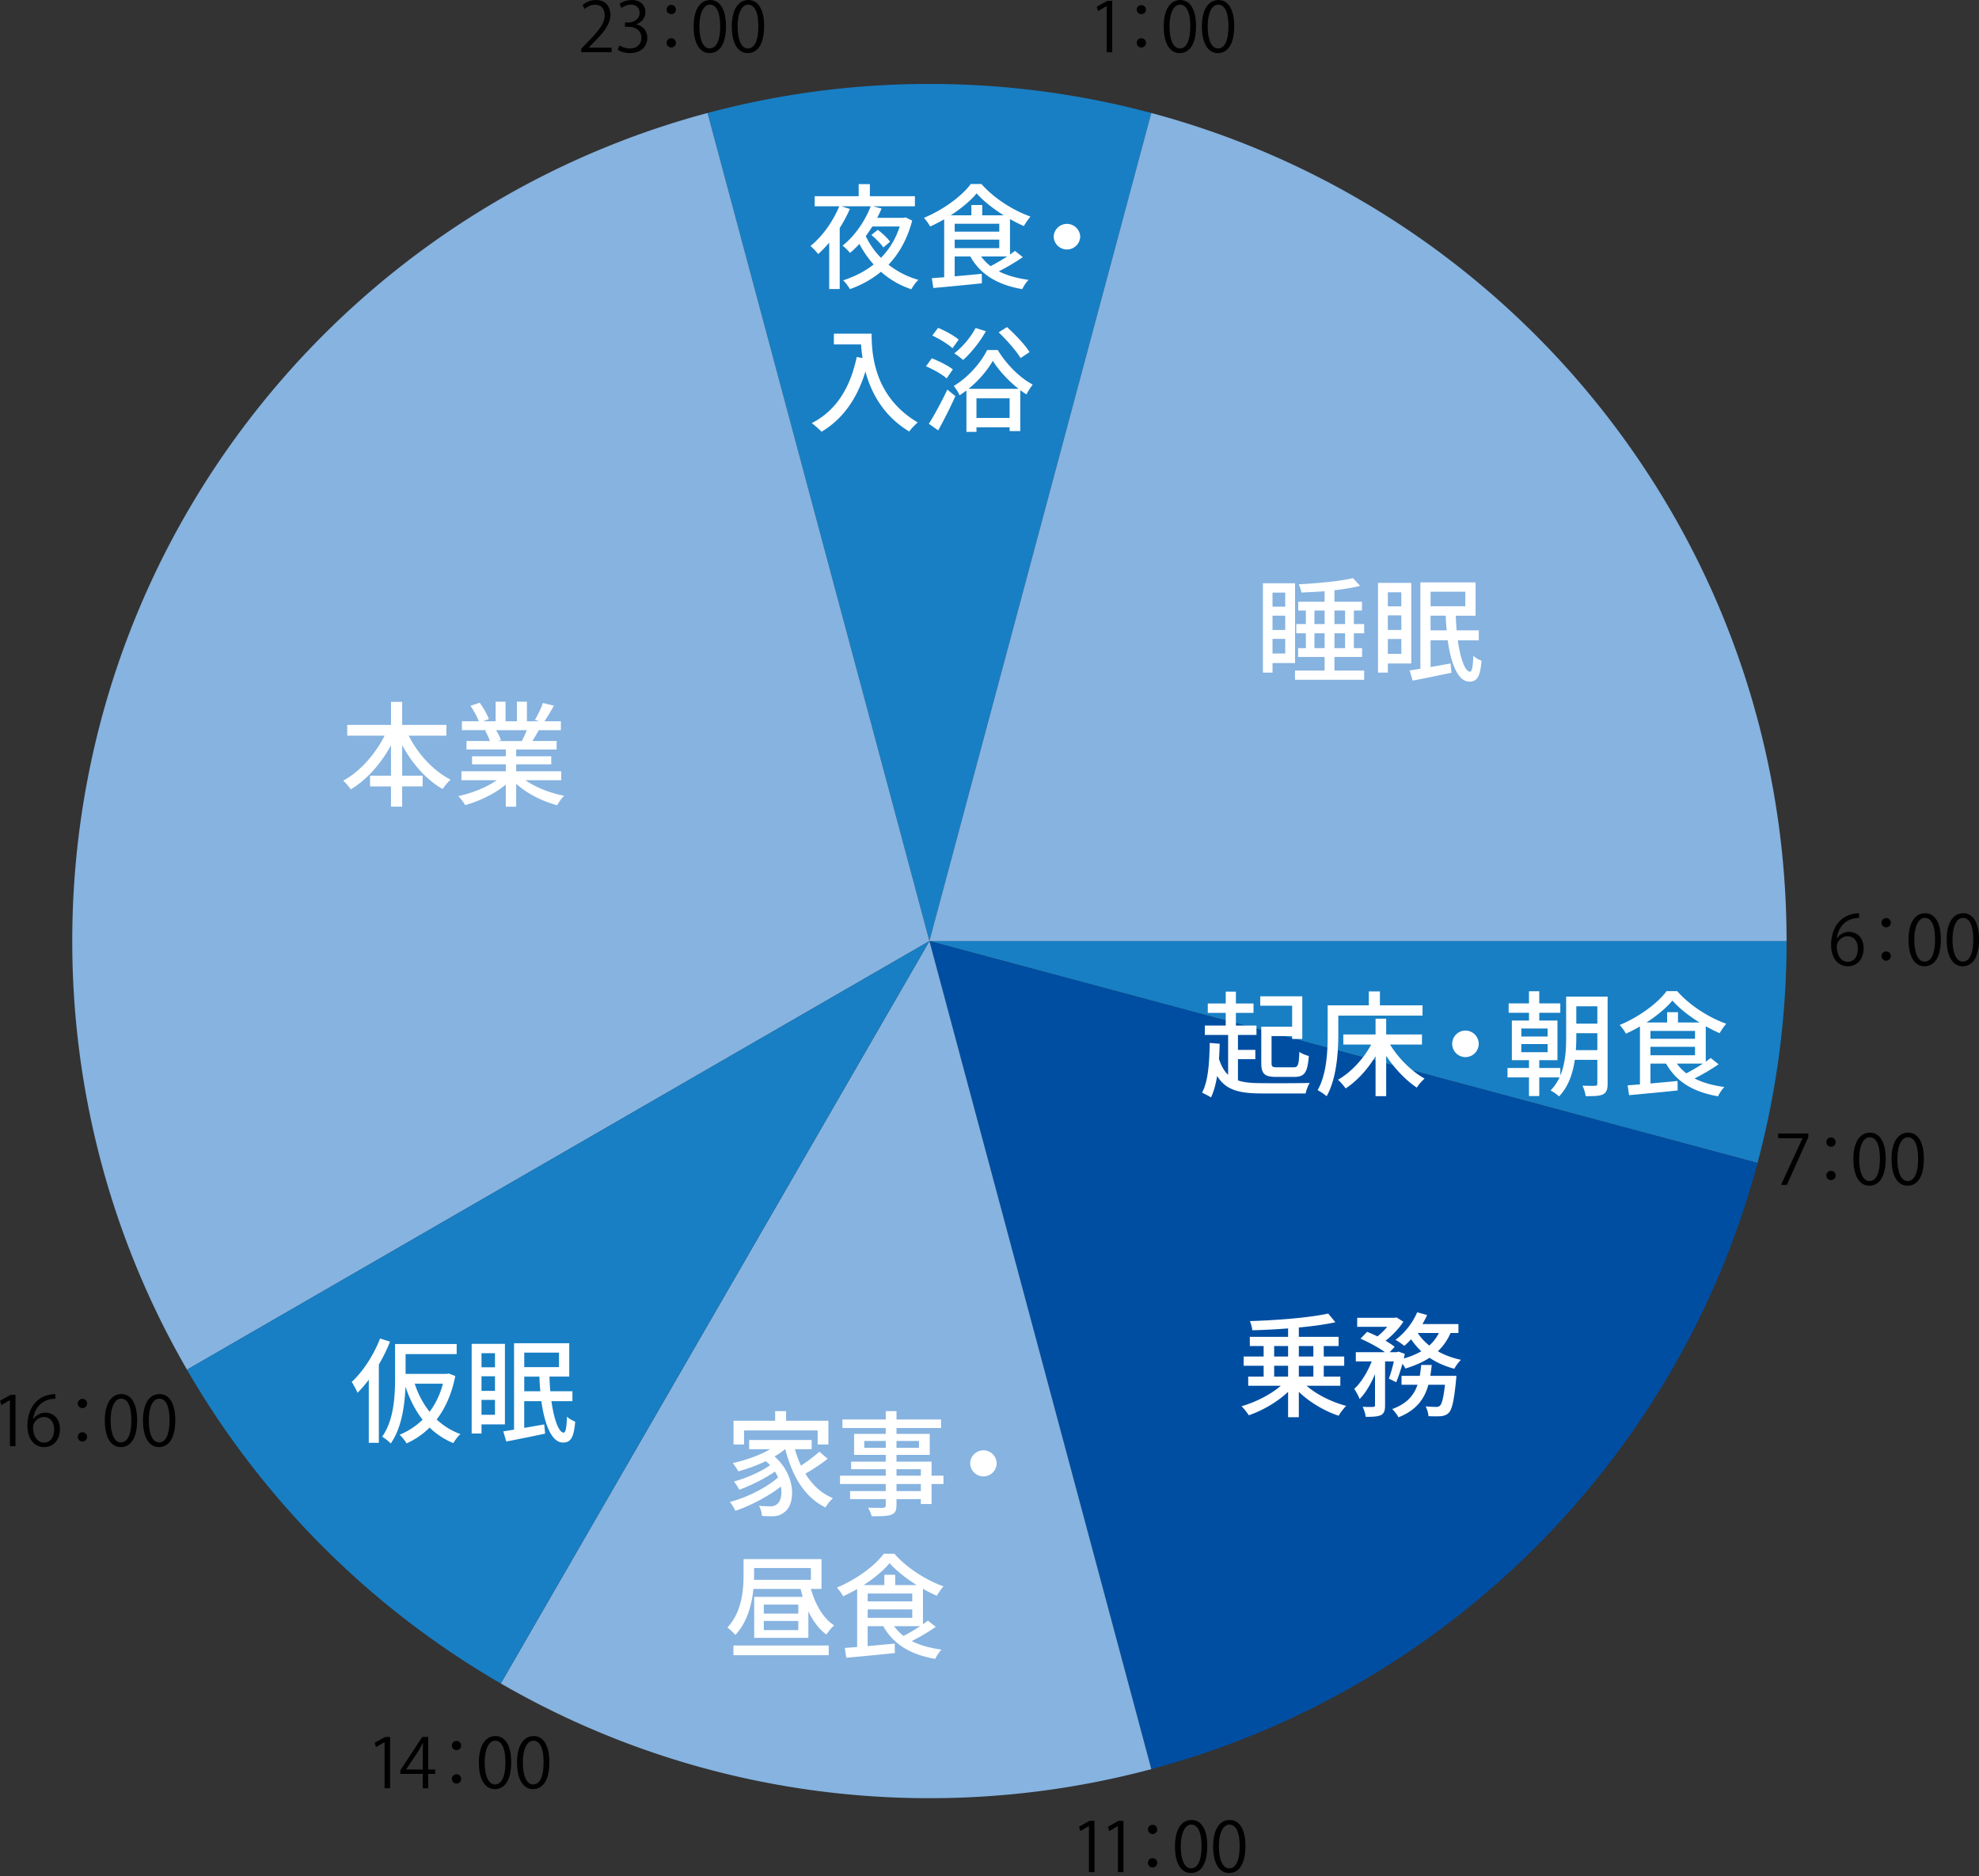
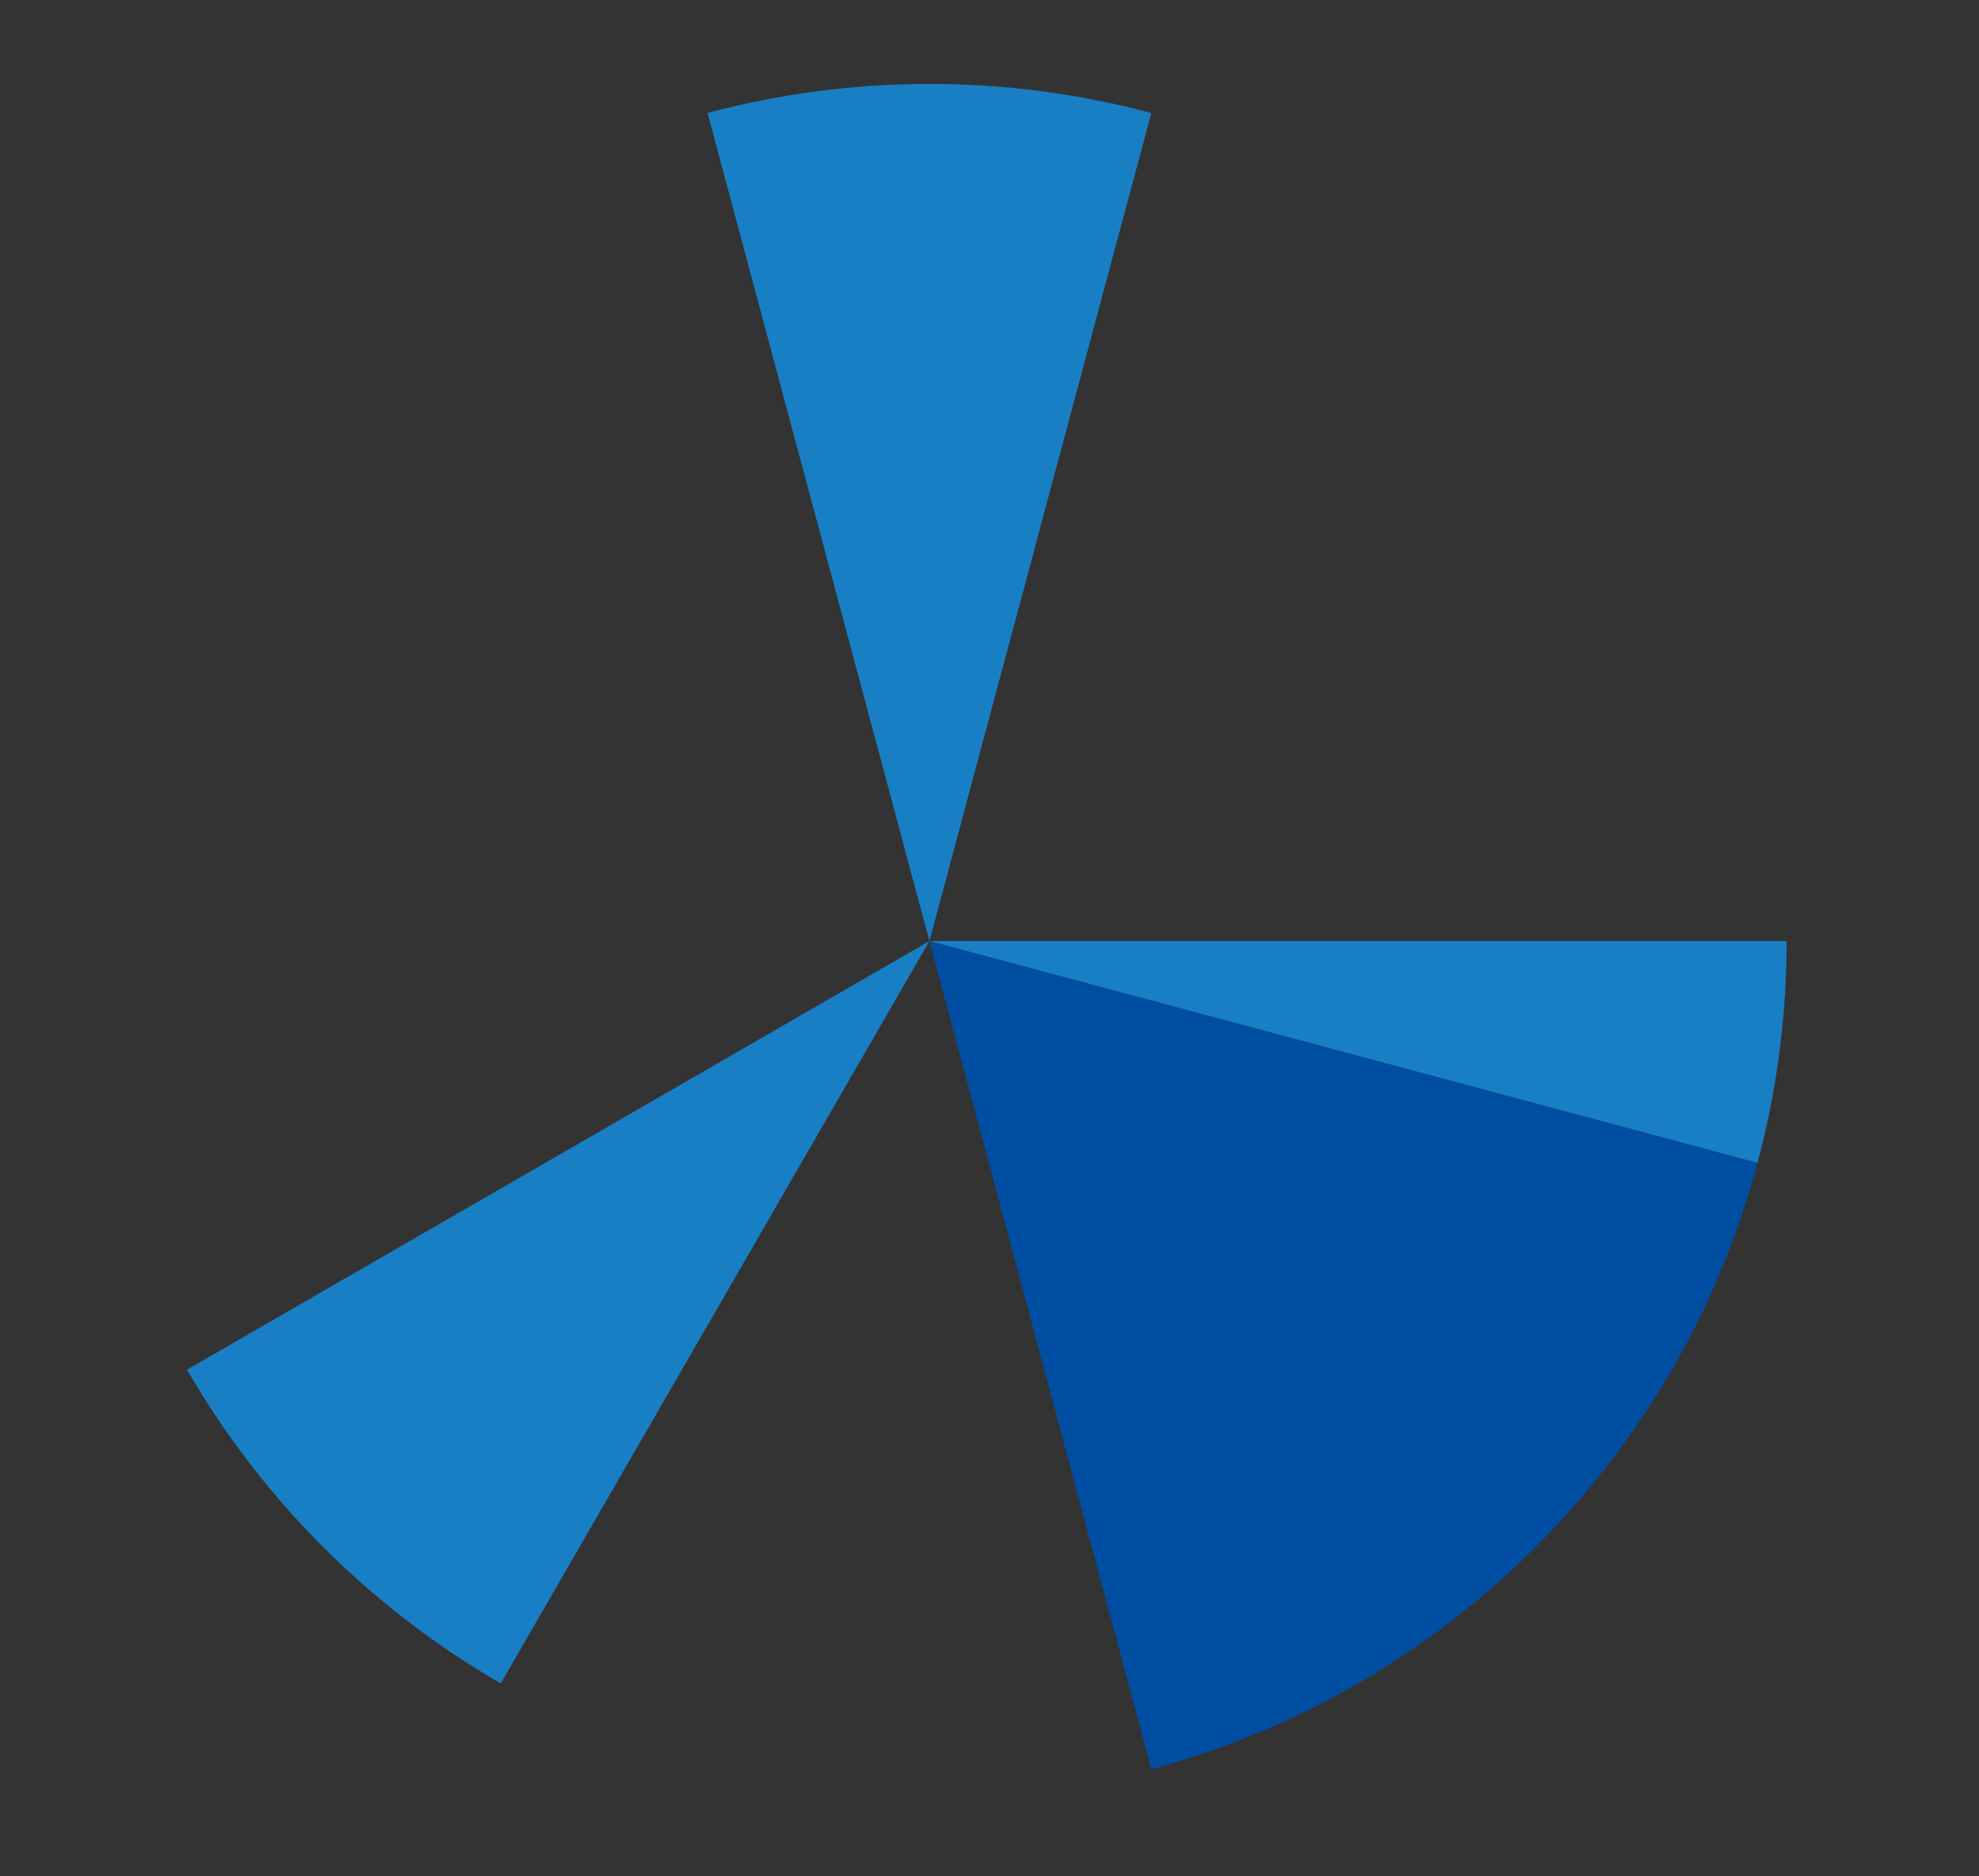
<svg xmlns="http://www.w3.org/2000/svg" width="250" height="237" fill="none">
  <rect width="100%" height="100%" fill="#333333" stroke="none" />
  <g clip-path="url(#clip0_154_111)">
    <path d="M117.411 10.604c-9.695 0-19.09 1.282-28.03 3.671l28.03 104.612 28.031-104.612a108.428 108.428 0 00-28.031-3.67zM222.02 146.918a108.443 108.443 0 003.671-28.031H117.408l104.612 28.031z" fill="#187FC4" />
-     <path d="M222.02 90.857a107.554 107.554 0 00-10.825-26.118 108.726 108.726 0 00-39.639-39.64 107.672 107.672 0 00-26.117-10.824l-28.031 104.612h108.283c0-9.695-1.282-19.09-3.671-28.03z" fill="#86B3E0" />
    <path d="M117.411 118.887L145.442 223.5a107.562 107.562 0 0026.118-10.825 108.74 108.74 0 0039.639-39.639 107.701 107.701 0 0010.824-26.118l-104.612-28.031z" fill="#004EA2" />
-     <path d="M117.411 118.887l-54.148 93.788A107.67 107.67 0 0089.38 223.5a108.444 108.444 0 0028.031 3.67c9.695 0 19.09-1.281 28.031-3.67l-28.031-104.613zM89.38 14.275A107.546 107.546 0 0063.262 25.1a108.733 108.733 0 00-39.638 39.639 107.686 107.686 0 00-10.825 26.117 108.421 108.421 0 00-3.67 28.031 108.4 108.4 0 003.67 28.031 107.553 107.553 0 0010.825 26.118l93.787-54.149-28.03-104.612z" fill="#86B3E0" />
    <path d="M23.62 173.036a108.712 108.712 0 0039.639 39.639l54.149-93.788-93.788 54.149z" fill="#187FC4" />
-     <path d="M232.072 118.526a1.821 1.821 0 011.516-.797c1.101 0 1.837.823 1.837 2.072 0 1.248-.729 2.27-1.992 2.27-1.264 0-2.116-1.047-2.116-2.729 0-1.682.816-3.562 2.92-3.909.242-.036.459-.061.607-.061l.007.599c-1.801 0-2.66 1.307-2.808 2.555h.029zm2.624 1.329c0-.996-.538-1.578-1.318-1.578-.779 0-1.342.744-1.342 1.231.007 1.188.512 2 1.411 2 .754 0 1.249-.675 1.249-1.653zm4.162-3.285c0 .321-.26.581-.589.581a.582.582 0 01-.588-.581.588.588 0 011.177 0zm0 4.209c0 .328-.26.588-.589.588a.584.584 0 01-.588-.588c0-.329.26-.581.588-.581.347 0 .589.277.589.581zm2.238-2.036c0-2.27.884-3.371 2.097-3.371s1.985 1.162 1.985 3.284c0 2.253-.787 3.415-2.079 3.415-1.177 0-2-1.162-2-3.328h-.003zm3.353-.051c0-1.62-.39-2.735-1.3-2.735-.772 0-1.317 1.032-1.317 2.735 0 1.704.476 2.791 1.292 2.791.964 0 1.325-1.249 1.325-2.791zm1.469.051c0-2.27.884-3.371 2.097-3.371s1.985 1.162 1.985 3.284c0 2.253-.787 3.415-2.079 3.415-1.176 0-1.999-1.162-1.999-3.328h-.004zm3.353-.051c0-1.62-.39-2.735-1.299-2.735-.773 0-1.318 1.032-1.318 2.735 0 1.704.477 2.791 1.292 2.791.964 0 1.325-1.249 1.325-2.791zm-24.638 24.505h3.804v.458l-2.711 6.032h-.736l2.711-5.873v-.018h-3.068v-.599zm7.259 1.093c0 .322-.26.582-.589.582a.583.583 0 01-.588-.582.588.588 0 011.177 0zm0 4.209c0 .329-.26.588-.589.588a.583.583 0 01-.588-.588c0-.328.26-.581.588-.581.347 0 .589.278.589.581zm2.237-2.036c0-2.27.885-3.371 2.097-3.371 1.213 0 1.986 1.163 1.986 3.285 0 2.252-.787 3.414-2.079 3.414-1.177 0-2-1.162-2-3.328h-.004zm3.354-.05c0-1.621-.39-2.736-1.3-2.736-.772 0-1.317 1.032-1.317 2.736 0 1.704.476 2.79 1.292 2.79.964 0 1.325-1.249 1.325-2.79zm1.469.05c0-2.27.884-3.371 2.097-3.371s1.985 1.163 1.985 3.285c0 2.252-.787 3.414-2.079 3.414-1.177 0-2-1.162-2-3.328h-.003zm3.353-.05c0-1.621-.39-2.736-1.3-2.736-.772 0-1.317 1.032-1.317 2.736 0 1.704.476 2.79 1.292 2.79.964 0 1.325-1.249 1.325-2.79zm-104.742 90.106v-5.815h-.018l-1.065.614-.173-.538 1.342-.755h.614v6.49h-.7v.004zm3.656 0v-5.815h-.018l-1.065.614-.173-.538 1.343-.755h.613v6.49h-.7v.004zm4.974-5.4c0 .321-.26.581-.589.581a.582.582 0 01-.588-.581.588.588 0 011.177 0zm0 4.212c0 .329-.26.589-.589.589a.584.584 0 01-.588-.589c0-.328.26-.581.588-.581.347 0 .589.278.589.581zm2.238-2.035c0-2.271.884-3.372 2.097-3.372s1.985 1.163 1.985 3.285c0 2.252-.787 3.414-2.079 3.414-1.177 0-2-1.162-2-3.327h-.003zm3.353-.055c0-1.62-.39-2.736-1.3-2.736-.772 0-1.317 1.033-1.317 2.736 0 1.704.476 2.79 1.292 2.79.964 0 1.325-1.248 1.325-2.79zm1.465.055c0-2.271.884-3.372 2.097-3.372s1.985 1.163 1.985 3.285c0 2.252-.787 3.414-2.079 3.414-1.176 0-1.999-1.162-1.999-3.327h-.004zm3.353-.055c0-1.62-.39-2.736-1.299-2.736-.773 0-1.318 1.033-1.318 2.736 0 1.704.477 2.79 1.293 2.79.963 0 1.324-1.248 1.324-2.79zM48.58 225.918v-5.815h-.019l-1.065.614-.173-.538 1.343-.754h.614v6.489h-.7v.004zm5.515 0h-.686v-1.819h-2.834v-.459l2.772-4.212h.744v4.115h.884v.556h-.884v1.819h.004zm-2.79-2.371h2.104v-2.303c0-.354.018-.7.036-1.04h-.036c-.199.397-.354.675-.52.971l-1.585 2.357v.018-.003zm6.951-3.025c0 .321-.26.581-.588.581a.582.582 0 01-.588-.581.588.588 0 011.176 0zm0 4.209c0 .328-.26.588-.588.588a.584.584 0 01-.588-.588c0-.329.26-.582.588-.582.346 0 .588.278.588.582zm2.238-2.036c0-2.271.885-3.372 2.097-3.372 1.213 0 1.985 1.163 1.985 3.285 0 2.252-.786 3.415-2.079 3.415-1.176 0-2-1.163-2-3.328h-.003zm3.353-.051c0-1.62-.39-2.736-1.3-2.736-.771 0-1.316 1.033-1.316 2.736 0 1.704.476 2.79 1.292 2.79.963 0 1.324-1.249 1.324-2.79zm1.469.051c0-2.271.885-3.372 2.097-3.372 1.213 0 1.985 1.163 1.985 3.285 0 2.252-.786 3.415-2.079 3.415-1.176 0-2-1.163-2-3.328h-.003zm3.353-.051c0-1.62-.39-2.736-1.3-2.736-.772 0-1.317 1.033-1.317 2.736 0 1.704.477 2.79 1.293 2.79.963 0 1.324-1.249 1.324-2.79zM1.256 182.706v-5.815h-.018l-1.065.614-.173-.538 1.343-.755h.613v6.49h-.7v.004zm2.96-3.436a1.822 1.822 0 011.516-.798c1.1 0 1.837.823 1.837 2.072s-.73 2.27-1.992 2.27c-1.264 0-2.116-1.047-2.116-2.729 0-1.682.816-3.562 2.92-3.909.242-.036.459-.061.607-.061l.007.599c-1.801 0-2.66 1.307-2.808 2.556h.029zm2.624 1.324c0-.996-.538-1.577-1.318-1.577s-1.342.744-1.342 1.231c.007 1.187.512 1.999 1.411 1.999.754 0 1.249-.675 1.249-1.653zm4.162-3.284c0 .321-.26.581-.589.581a.582.582 0 01-.588-.581.588.588 0 111.177 0zm0 4.212c0 .328-.26.588-.589.588a.584.584 0 01-.588-.588c0-.329.26-.581.588-.581.347 0 .589.278.589.581zm2.238-2.036c0-2.27.884-3.371 2.097-3.371 1.212 0 1.985 1.162 1.985 3.285 0 2.252-.787 3.414-2.08 3.414-1.176 0-1.999-1.162-1.999-3.328h-.004zm3.353-.054c0-1.621-.39-2.736-1.3-2.736-.772 0-1.317 1.032-1.317 2.736 0 1.704.476 2.79 1.292 2.79.964 0 1.325-1.249 1.325-2.79zm1.468.054c0-2.27.885-3.371 2.098-3.371 1.212 0 1.985 1.162 1.985 3.285 0 2.252-.787 3.414-2.08 3.414-1.176 0-1.999-1.162-1.999-3.328h-.004zm3.354-.054c0-1.621-.39-2.736-1.3-2.736-.772 0-1.317 1.032-1.317 2.736 0 1.704.476 2.79 1.292 2.79.964 0 1.325-1.249 1.325-2.79zM77.267 6.602H73.43v-.44l.632-.668c1.541-1.56 2.32-2.505 2.32-3.56 0-.692-.303-1.335-1.237-1.335-.52 0-.99.285-1.3.538l-.242-.502a2.545 2.545 0 011.682-.631c1.307 0 1.827.953 1.827 1.844 0 1.22-.86 2.26-2.202 3.613L74.397 6v.018h2.866v.588l.004-.003zm3.093-3.509c.762.13 1.412.744 1.412 1.682 0 1.033-.744 1.931-2.202 1.931-.65 0-1.238-.209-1.534-.415l.216-.556c.235.156.755.39 1.325.39 1.09 0 1.448-.761 1.448-1.36 0-.953-.805-1.387-1.654-1.387h-.425v-.537h.425c.625 0 1.43-.39 1.43-1.206 0-.563-.34-1.047-1.12-1.047-.476 0-.927.235-1.187.426l-.216-.527c.31-.242.916-.483 1.54-.483 1.189 0 1.715.754 1.715 1.534 0 .667-.425 1.263-1.176 1.534v.025l.003-.004zm5.025-1.887c0 .32-.26.58-.589.58a.582.582 0 01-.588-.58.588.588 0 011.177 0zm0 4.208c0 .329-.26.588-.589.588a.584.584 0 01-.588-.588c0-.328.26-.581.588-.581.347 0 .589.278.589.581zm2.241-2.036c0-2.27.884-3.37 2.097-3.37s1.986 1.161 1.986 3.284c0 2.252-.787 3.414-2.08 3.414-1.176 0-2-1.162-2-3.328h-.003zm3.35-.05c0-1.62-.39-2.736-1.3-2.736-.772 0-1.317 1.032-1.317 2.736 0 1.704.476 2.79 1.292 2.79.964 0 1.325-1.249 1.325-2.79zm1.469.05c0-2.27.884-3.37 2.097-3.37s1.985 1.161 1.985 3.284c0 2.252-.787 3.414-2.079 3.414-1.177 0-2-1.162-2-3.328h-.003zm3.353-.05c0-1.62-.39-2.736-1.3-2.736-.772 0-1.317 1.032-1.317 2.736 0 1.704.477 2.79 1.292 2.79.964 0 1.325-1.249 1.325-2.79zm44.003 3.274V.787h-.019l-1.064.613-.174-.537 1.343-.755h.614v6.49h-.7v.004zm4.97-5.396c0 .32-.26.58-.588.58a.583.583 0 01-.589-.58.589.589 0 011.177 0zm0 4.208c0 .329-.26.588-.588.588a.584.584 0 01-.589-.588c0-.328.26-.581.589-.581.346 0 .588.278.588.581zm2.237-2.036c0-2.27.885-3.37 2.097-3.37 1.213 0 1.986 1.161 1.986 3.284 0 2.252-.787 3.414-2.079 3.414-1.177 0-2-1.162-2-3.328h-.004zm3.353-.05c0-1.62-.389-2.736-1.299-2.736-.772 0-1.317 1.032-1.317 2.736 0 1.704.476 2.79 1.292 2.79.964 0 1.324-1.249 1.324-2.79zm1.47.05c0-2.27.884-3.37 2.097-3.37 1.212 0 1.985 1.161 1.985 3.284 0 2.252-.787 3.414-2.079 3.414-1.177 0-2-1.162-2-3.328h-.003zm3.353-.05c0-1.62-.39-2.736-1.3-2.736-.772 0-1.317 1.032-1.317 2.736 0 1.704.476 2.79 1.292 2.79.964 0 1.325-1.249 1.325-2.79z" fill="#000" />
-     <path d="M160.753 83.76v1.213h-1.212V73.686h4.057v10.078h-2.845v-.004zm0-8.893v1.776h1.603v-1.776h-1.603zm0 4.72h1.603v-1.804h-1.603v1.805zm1.603 2.975v-1.848h-1.603v1.848h1.603zm8.673-2.555v1.876h1.04v1.112h-3.494v1.718h3.754v1.17h-8.735v-1.17h3.739v-1.718h-3.349v-1.112h.981v-1.876h-1.212v-1.17h1.212v-1.704h-.967v-1.111h3.335v-1.329c-.996.073-1.992.13-2.931.16-.043-.29-.187-.766-.346-1.04 2.425-.116 5.241-.39 6.858-.78l.909.982c-.924.231-2.05.419-3.248.549v1.458h3.479v1.111h-1.025v1.704h1.3v1.17h-1.3zm-4.981-1.17h1.285v-1.704h-1.285v1.704zm1.285 3.046v-1.876h-1.285v1.876h1.285zm1.242-4.75v1.704h1.343v-1.704h-1.343zm1.343 2.874h-1.343v1.876h1.343v-1.876zm5.403 3.811v1.155h-1.242v-11.33h4.201v10.179h-2.959v-.004zm0-8.995V76.6h1.703v-1.776h-1.703zm0 4.765h1.703V77.74h-1.703v1.848zm1.703 3.017v-1.877h-1.703v1.877h1.703zm7.129-1.718c.332 2.354.938 3.97 1.545 3.97.26 0 .375-.663.419-2.02.259.274.707.505 1.039.635-.173 2.108-.606 2.642-1.559 2.642-1.386-.015-2.296-2.195-2.715-5.227h-2.165v3.379c.808-.145 1.675-.289 2.526-.448l.116 1.17c-1.718.36-3.537.736-4.909.996l-.375-1.285c.404-.058.852-.13 1.357-.217V73.571h6.973v4.216h-2.497c.014.635.057 1.256.101 1.848h2.801v1.256h-2.657v-.004zm-3.436-6.136v1.834h4.389V74.75h-4.389zm2.036 4.88a24.516 24.516 0 01-.116-1.848h-1.92v1.848h2.036zm-67.522-51.766c-.606 2.324-1.646 4.158-2.989 5.573a10.896 10.896 0 003.783 1.92c-.303.26-.707.823-.895 1.184a10.93 10.93 0 01-3.841-2.21c-1.169.968-2.497 1.69-3.927 2.195-.158-.317-.592-.88-.851-1.111 1.414-.462 2.728-1.112 3.854-2.007a12.652 12.652 0 01-1.804-2.599 9.861 9.861 0 01-1.184 1.14 6.326 6.326 0 00-.939-.923c1.574-1.213 2.902-3.234 3.552-4.967h-3.71l1.082.332a17.56 17.56 0 01-1.285 2.411v7.71h-1.328v-5.862a14.708 14.708 0 01-1.386 1.444 9.21 9.21 0 00-.982-1.025c1.487-1.17 2.83-3.06 3.639-5.01h-3.104v-1.27h5.558v-1.53h1.415v1.53h5.688v1.27h-5.284l1.069.289a14.3 14.3 0 01-.549 1.17h3.335l.246-.058.837.404zm-5.039.75c-.26.42-.534.824-.823 1.213a10.019 10.019 0 001.92 2.744c1.04-1.055 1.848-2.354 2.368-3.957h-3.465zm1.401 2.643c-.304-.448-.968-1.112-1.516-1.574l.808-.65c.563.419 1.242 1.054 1.559 1.502l-.851.722zm17.614 1.227a26.607 26.607 0 01-3.032 1.79c1.039.534 2.31.88 3.768 1.083-.289.26-.635.809-.808 1.17-3.104-.535-5.299-1.849-6.555-4.13h-1.978v2.512c1.083-.1 2.267-.202 3.422-.317l.014 1.198c-2.194.231-4.504.448-6.136.592l-.188-1.242c.462-.028.982-.072 1.56-.115v-7.32a18.8 18.8 0 01-1.776.91c-.144-.304-.505-.794-.78-1.098 2.411-.996 4.779-2.728 5.92-4.273h1.342c1.574 1.79 3.985 3.335 6.194 4.114a9.343 9.343 0 00-.837 1.199 19.823 19.823 0 01-1.747-.88v4.475c.231-.159.433-.318.621-.462l.996.794zm-2.411-5.284c-1.343-.838-2.599-1.834-3.422-2.772-.751.91-1.935 1.905-3.277 2.772h2.613v-1.3h1.371v1.3h2.715zm-6.194 2.064h5.631v-.996h-5.631v.996zm0 2.08h5.631v-1.07h-5.631v1.07zm3.335 1.053c.332.462.736.866 1.198 1.227a23.77 23.77 0 002.094-1.227h-3.292zm12.521-2.498a1.676 1.676 0 01-3.35 0 1.676 1.676 0 013.35 0zm-26.352 12.258c0 2.613.332 7.97 5.833 11.215-.303.23-.852.808-1.083 1.14-3.277-1.978-4.822-4.923-5.53-7.58-1.068 3.48-2.873 6.007-5.544 7.61-.26-.275-.881-.838-1.241-1.084 3.104-1.602 4.851-4.447 5.688-8.36l.736.13a15.741 15.741 0 01-.187-1.717h-3.437v-1.358h4.765v.004zm9.482 5.645c-.549-.49-1.689-1.14-2.613-1.53l.736-1.01c.895.346 2.065.938 2.656 1.4l-.779 1.14zm-2.252 5.732c.664-1.04 1.602-2.757 2.338-4.317l1.011.823c-.635 1.444-1.444 3.018-2.166 4.332l-1.183-.838zm2.988-9.543c-.534-.505-1.646-1.184-2.555-1.603l.736-.967c.895.36 2.021.982 2.599 1.487l-.78 1.083zm5.718.23c1.068 1.777 2.786 3.51 4.417 4.361a9.757 9.757 0 00-.794 1.242 12.9 12.9 0 01-.779-.535v5.17h-1.343v-.477h-4.187v.577h-1.27v-5.226c-.289.216-.578.418-.867.606-.144-.36-.476-.866-.736-1.184 1.761-1.025 3.451-2.945 4.216-4.533h1.343zm-1.502-2.381c-.736 1.342-1.877 2.743-2.873 3.638-.26-.231-.794-.65-1.126-.837 1.039-.795 2.064-2.007 2.7-3.206l1.299.405zm4.126 7.276c-1.271-.996-2.513-2.339-3.249-3.537-.65 1.155-1.761 2.483-3.061 3.537h6.31zm-1.127 3.682v-2.483h-4.187v2.483h4.187zm1.386-7.566c-.534-.88-1.718-2.252-2.772-3.248l1.054-.664c1.04.938 2.296 2.252 2.845 3.162l-1.127.75zM51.63 92.94c1.169 2.324 3.132 4.46 5.298 5.558-.318.274-.794.823-1.01 1.184-2.065-1.17-3.841-3.205-5.112-5.544v3.855h2.585v1.357h-2.585v2.555h-1.415V99.35H46.75v-1.357h2.642v-3.84c-1.27 2.338-3.06 4.36-5.082 5.572-.216-.332-.664-.837-.953-1.112 2.094-1.111 4.043-3.32 5.227-5.674h-4.721v-1.357h5.53v-2.916h1.414v2.916h5.588v1.357H51.63zm14.747 5.626c1.27.896 3.133 1.632 4.895 1.964-.303.289-.693.837-.895 1.198-1.877-.505-3.812-1.472-5.17-2.714v2.902h-1.313v-2.8c-1.372 1.154-3.32 2.093-5.125 2.598-.203-.347-.578-.852-.881-1.141 1.718-.361 3.595-1.111 4.866-2.007h-4.462V97.44h5.602v-.88h-4.26v-1.011h4.26v-.866h-4.966v-1.069h2.96a7.152 7.152 0 00-.607-1.314l.346-.057H58.35v-1.126h2.137c-.217-.564-.65-1.358-1.054-1.95l1.17-.39c.447.621.952 1.502 1.154 2.065l-.736.275h1.588v-2.47h1.256v2.47h1.43v-2.47h1.27v2.47h1.56l-.55-.174c.347-.577.795-1.487 1.011-2.136l1.386.346c-.39.707-.823 1.43-1.198 1.964h2.079v1.126h-2.786c-.275.49-.563.967-.809 1.371h3.06v1.069h-5.11v.866h4.432v1.01h-4.432v.881h5.688v1.126h-4.519zm-3.71-6.32c.26.419.52.939.62 1.285l-.418.087h3.046c.217-.39.448-.91.636-1.372h-3.884zm-13.395 77.25a21.36 21.36 0 01-1.414 2.888v9.889h-1.271v-7.969a16.518 16.518 0 01-1.415 1.646c-.13-.303-.52-1.025-.736-1.372 1.415-1.314 2.772-3.378 3.58-5.486l1.256.404zm8.244 4.342c-.447 2.267-1.27 4.072-2.353 5.487a8.753 8.753 0 003.003 1.848c-.303.259-.707.794-.895 1.14a9.486 9.486 0 01-3.003-1.963 9.646 9.646 0 01-2.902 1.992c-.188-.303-.606-.866-.895-1.083a9.096 9.096 0 002.916-1.906c-.924-1.169-1.631-2.584-2.166-4.172-.086 2.31-.476 5.226-1.862 7.175-.231-.245-.78-.693-1.083-.851 1.502-2.123 1.632-5.198 1.632-7.436v-4.273h7.782v1.27h-6.454v2.498h5.212l.245-.043.823.317zm-5.125.968a11.443 11.443 0 001.877 3.551c.736-.982 1.314-2.151 1.69-3.551H52.39zm8.435 5.139v1.155h-1.242v-11.33h4.202v10.179h-2.96v-.004zm0-8.991v1.776h1.704v-1.776h-1.704zm0 4.761h1.704v-1.848h-1.704v1.848zm1.704 3.018v-1.877h-1.704v1.877h1.704zm7.128-1.718c.332 2.353.939 3.97 1.545 3.97.26 0 .376-.664.419-2.021.26.274.707.505 1.04.635-.174 2.108-.607 2.642-1.56 2.642-1.386-.014-2.295-2.195-2.714-5.226h-2.166v3.378c.809-.144 1.675-.289 2.527-.448l.115 1.17a277.2 277.2 0 01-4.909.996l-.375-1.285c.404-.058.852-.13 1.357-.217v-10.914h6.974v4.215h-2.498c.014.636.058 1.256.101 1.848h2.8v1.257h-2.656zm-3.432-6.133v1.834h4.389v-1.834h-4.39zm2.035 4.876a24.921 24.921 0 01-.115-1.848h-1.92v1.848h2.035zm36.297 8.532a22.186 22.186 0 01-2.815 1.877c.851 1.401 2.006 2.498 3.479 3.104a4.906 4.906 0 00-.938 1.17c-2.657-1.285-4.216-3.985-5.083-7.363h-.028c-.39.332-.852.649-1.329.924 2.729 2.382 2.671 6.006 1.27 7.016-.504.405-.923.534-1.616.534-.361 0-.794-.014-1.242-.043-.029-.361-.144-.895-.375-1.285.52.058.996.072 1.343.072.375 0 .678-.028.952-.288.434-.318.65-1.184.477-2.209-1.574 1.227-3.84 2.425-5.746 3.06-.174-.317-.448-.822-.708-1.111 2.123-.549 4.664-1.819 6.093-3.104a9.073 9.073 0 00-.39-.737c-1.227.852-3.075 1.776-4.519 2.296a4.772 4.772 0 00-.678-1.04c1.487-.389 3.479-1.256 4.576-2.064a4.437 4.437 0 00-.534-.505 21.506 21.506 0 01-3.48 1.284c-.13-.245-.49-.808-.707-1.039 1.646-.375 3.422-.982 4.736-1.761h-2.657v-1.155h7.898v1.155h-2.123c.202.721.462 1.429.765 2.079.823-.535 1.733-1.213 2.325-1.762l1.054.895zm-10.565-1.804h-1.328v-3.003h5.255v-1.213h1.386v1.213h5.342v3.003h-1.357v-1.776h-9.298v1.776zm25.19 4.995h-1.501v2.527h-1.357v-.621h-3.076v.751c0 .736-.187 1.039-.678 1.227-.491.173-1.242.187-2.455.187a4.118 4.118 0 00-.462-1.082c.794.029 1.661.029 1.892.014.26-.014.346-.087.346-.332v-.765h-4.504v-1.011h4.504v-.895h-5.775v-1.054h5.775v-.823h-4.374v-.953h4.374v-.852h-3.999v-2.656h3.999v-.736h-5.472v-1.083h5.472v-1.054h1.357v1.054h5.631v1.083h-5.631v.736h4.202v2.656h-4.202v.852h4.433v1.776h1.501v1.054zm-7.291-4.577v-.866h-2.714v.866h2.714zm1.357-.866v.866h2.845v-.866h-2.845zm0 4.389h3.076v-.823h-3.076v.823zm3.076 1.054h-3.076v.895h3.076v-.895zm9.583-2.584a1.676 1.676 0 01-3.35 0c0-.924.751-1.675 1.675-1.675s1.675.751 1.675 1.675zm-23.472 15.838c.563 1.963 1.559 3.725 2.945 4.605-.318.26-.751.78-.982 1.155-.953-.693-1.703-1.718-2.281-2.93v3.349h-6.843v-5.183h6.136c-.101-.318-.188-.664-.275-.996h-5.962c-.188 1.949-.78 4.216-2.282 5.818-.202-.245-.736-.765-1.01-.938 1.833-1.949 2.05-4.721 2.05-6.67v-1.978h9.847v3.768h-1.343zm-9.785 7.146h12.037v1.228H92.651v-1.228zm2.613-8.904c0 .188 0 .39-.015.606h7.19v-1.487h-7.175v.881zm5.584 3.736h-4.36v1.14h4.36v-1.14zm0 2.064h-4.36v1.155h4.36v-1.155zm17.364.751c-.909.635-2.035 1.285-3.032 1.791 1.04.534 2.31.88 3.769 1.082-.289.26-.636.809-.809 1.17-3.104-.534-5.299-1.848-6.555-4.129h-1.978v2.512c1.083-.101 2.267-.202 3.422-.318l.015 1.198c-2.195.231-4.505.448-6.136.592l-.188-1.241c.462-.029.982-.072 1.559-.116v-7.32a18.73 18.73 0 01-1.776.91c-.144-.303-.505-.794-.779-1.097 2.411-.997 4.779-2.729 5.919-4.274h1.343c1.574 1.79 3.985 3.335 6.194 4.115a9.435 9.435 0 00-.838 1.198 19.477 19.477 0 01-1.747-.881v4.476c.231-.159.433-.317.621-.462l.996.794zm-2.411-5.284c-1.343-.837-2.599-1.834-3.422-2.772-.75.91-1.934 1.906-3.277 2.772h2.613v-1.299h1.372v1.299h2.714zm-6.19 2.065h5.631v-.997h-5.631v.997zm0 2.079h5.631v-1.069h-5.631v1.069zm3.335 1.054c.332.462.736.866 1.198 1.227.679-.347 1.43-.794 2.094-1.227h-3.292zm52.113-30.374c1.256 1.112 3.191 2.065 5.01 2.541-.332.303-.751.867-.967 1.242-1.791-.592-3.668-1.704-5.025-3.018v3.206h-1.357v-3.206c-1.357 1.285-3.234 2.368-4.966 2.96-.217-.346-.621-.866-.924-1.14 1.775-.506 3.71-1.487 4.966-2.585h-4.115v-1.155h1.95v-1.371h-2.527v-1.17h2.527v-1.328h-1.747v-1.155h4.836v-1.068c-1.53.115-3.089.202-4.519.231a4.551 4.551 0 00-.303-1.156c3.451-.101 7.551-.433 9.89-.952l.909 1.097c-1.299.289-2.916.505-4.62.664v1.184h5.025v1.155h-1.877v1.328h2.584v1.17h-2.584v1.371h2.093v1.155h-4.259zm-4.1-3.696h1.761v-1.328h-1.761v1.328zm0 2.541h1.761v-1.371h-1.761v1.371zm3.118-3.869v1.328h1.834v-1.328h-1.834zm1.834 2.498h-1.834v1.371h1.834v-1.371zm17.333-4.144a6.98 6.98 0 01-1.603 2.31c.852.491 1.848.852 2.917 1.083-.275.26-.665.779-.838 1.126-1.155-.303-2.209-.765-3.133-1.386-.88.577-1.92 1.011-3.046 1.357a3.84 3.84 0 00-.376-.592c-.245.852-.519 1.704-.794 2.325l-.924-.462c.231-.564.448-1.372.636-2.166h-1.112v5.544c0 .65-.101 1.011-.534 1.242-.419.187-1.011.216-1.906.216-.043-.361-.217-.909-.39-1.27.578.029 1.155.029 1.328.014.174-.014.231-.043.231-.216v-3.913c-.534 1.242-1.212 2.411-1.949 3.133-.13-.39-.447-.939-.678-1.285.866-.765 1.689-2.137 2.209-3.465h-2.007v-1.17h3.682c-.795-.577-2.051-1.256-3.09-1.703l.837-.866c.404.158.866.36 1.3.577.447-.346.88-.78 1.241-1.213h-3.797v-1.14h4.75l.217-.044.866.535c-.534.851-1.4 1.747-2.252 2.411.462.26.852.534 1.155.765l-.621.678h.895l.202-.072.809.289a27.41 27.41 0 00-.13.578 9.586 9.586 0 002.209-.91 8.5 8.5 0 01-1.285-1.516 9.218 9.218 0 01-.867.837c-.259-.216-.779-.592-1.111-.765 1.14-.823 2.165-2.122 2.743-3.479l1.256.346c-.173.39-.375.765-.592 1.141h4.548v1.126h-.996zm.736 5.414s-.014.347-.043.534c-.246 2.585-.506 3.696-.91 4.129-.289.289-.577.376-.967.434-.361.028-.953.028-1.603 0a3.492 3.492 0 00-.361-1.242c.563.058 1.098.072 1.343.072.217 0 .332-.029.462-.159.245-.216.448-.953.635-2.642h-2.093c-.491 1.776-1.502 3.22-3.783 4.115-.159-.318-.52-.809-.794-1.04 1.877-.678 2.758-1.761 3.205-3.075h-2.021v-1.126h2.31c.072-.448.13-.895.173-1.372h1.329a20.29 20.29 0 01-.174 1.372h3.292zm-4.88-5.414c.376.592.866 1.112 1.458 1.588.506-.448.91-.982 1.213-1.588H179.1zm-22.714-31.907c.795.274 1.791.346 3.018.346.881.015 4.995.015 6.049-.029-.202.304-.433.91-.519 1.329h-5.516c-2.873 0-4.576-.419-5.659-2.209-.173 1.039-.419 1.963-.78 2.714-.245-.173-.823-.462-1.126-.606.78-1.444.924-3.769.967-6.281l1.256.101c-.014.664-.043 1.3-.086 1.921.289.895.664 1.544 1.155 2.006v-5.038H152.2v-1.184h2.642v-1.603h-2.267v-1.184h2.267v-1.501h1.285v1.501h2.223v1.184h-2.223v1.603h2.598v1.184h-2.339v1.891h2.195v1.169h-2.195v2.686zm6.844-9.439h-4.028v-1.184h5.313v5.386h-1.285v-.361h-2.599v3.378c0 .491.101.563.736.563h2.036c.578 0 .679-.274.737-1.949.288.217.837.433 1.198.52-.159 2.079-.534 2.642-1.819 2.642h-2.31c-1.444 0-1.877-.376-1.877-1.776v-4.562h3.898v-2.657zm5.833 3.624c0 2.252-.217 5.602-1.473 7.811-.245-.217-.837-.621-1.14-.765 1.169-2.05 1.27-4.981 1.27-7.046v-3.667h5.198v-1.761h1.4v1.761h5.386v1.299h-10.641v2.368zm6.54 1.281c1.04 1.733 2.743 3.408 4.36 4.303-.303.274-.765.765-.981 1.141-1.372-.91-2.787-2.383-3.87-4.014v5.096h-1.342v-5.053c-1.011 1.675-2.368 3.162-3.783 4.072a6.385 6.385 0 00-.967-1.098c1.617-.895 3.234-2.642 4.201-4.447h-3.523v-1.27h4.072v-1.992h1.342v1.992h4.519v1.27h-4.028zm11.197-.086c0 .924-.751 1.675-1.675 1.675a1.676 1.676 0 01-1.675-1.675c0-.924.751-1.675 1.675-1.675s1.675.751 1.675 1.675zm16.285 5.024c0 .722-.13 1.112-.577 1.357-.462.217-1.126.231-2.195.231a4.653 4.653 0 00-.404-1.328c.693.029 1.386.029 1.588.014.202 0 .289-.072.289-.274v-3.003h-2.844c-.246 1.675-.794 3.378-1.993 4.62a5.235 5.235 0 00-1.068-.751 5.966 5.966 0 001.126-1.646h-2.555v2.354h-1.3v-2.354h-2.714v-1.198h2.714v-.982h-2.165v-5.01h2.165v-.981h-2.57v-1.184h2.57v-1.531h1.3v1.531h2.656v1.184h-2.656v.981h2.295v5.01h-2.295v.982h2.656v.953c.664-1.574.737-3.335.737-4.822v-5.14h5.24v10.987zm-10.9-5.948h3.321v-1.011h-3.321v1.011zm0 1.978h3.321v-1.026h-3.321v1.026zm9.601-.26v-2.137h-2.657v.52c0 .505-.014 1.054-.057 1.617h2.714zm-2.657-5.541v2.195h2.657v-2.195h-2.657zm17.972 7.331a26.575 26.575 0 01-3.032 1.79c1.04.534 2.31.881 3.768 1.083-.288.26-.635.809-.808 1.17-3.104-.535-5.299-1.848-6.555-4.13h-1.978v2.513c1.083-.102 2.267-.203 3.422-.318l.014 1.198c-2.194.231-4.504.448-6.136.592l-.187-1.241c.462-.029.981-.073 1.559-.116v-7.32a18.85 18.85 0 01-1.776.91c-.144-.304-.505-.794-.78-1.098 2.411-.996 4.779-2.728 5.92-4.273h1.342c1.574 1.79 3.985 3.335 6.194 4.115a9.427 9.427 0 00-.837 1.198 20.022 20.022 0 01-1.747-.881v4.476c.231-.159.433-.318.621-.462l.996.794zm-2.411-5.281c-1.343-.837-2.599-1.833-3.422-2.772-.751.91-1.935 1.906-3.277 2.772h2.613v-1.299h1.372v1.299h2.714zm-6.194 2.061h5.631v-.996h-5.631v.996zm0 2.079h5.631v-1.068h-5.631v1.068zm3.335 1.054c.332.462.736.867 1.199 1.228a24.168 24.168 0 002.093-1.228h-3.292z" fill="#fff" />
  </g>
  <defs>
    <clipPath id="clip0_154_111">
      <path fill="#fff" d="M0 0h250v236.62H0z" />
    </clipPath>
  </defs>
</svg>